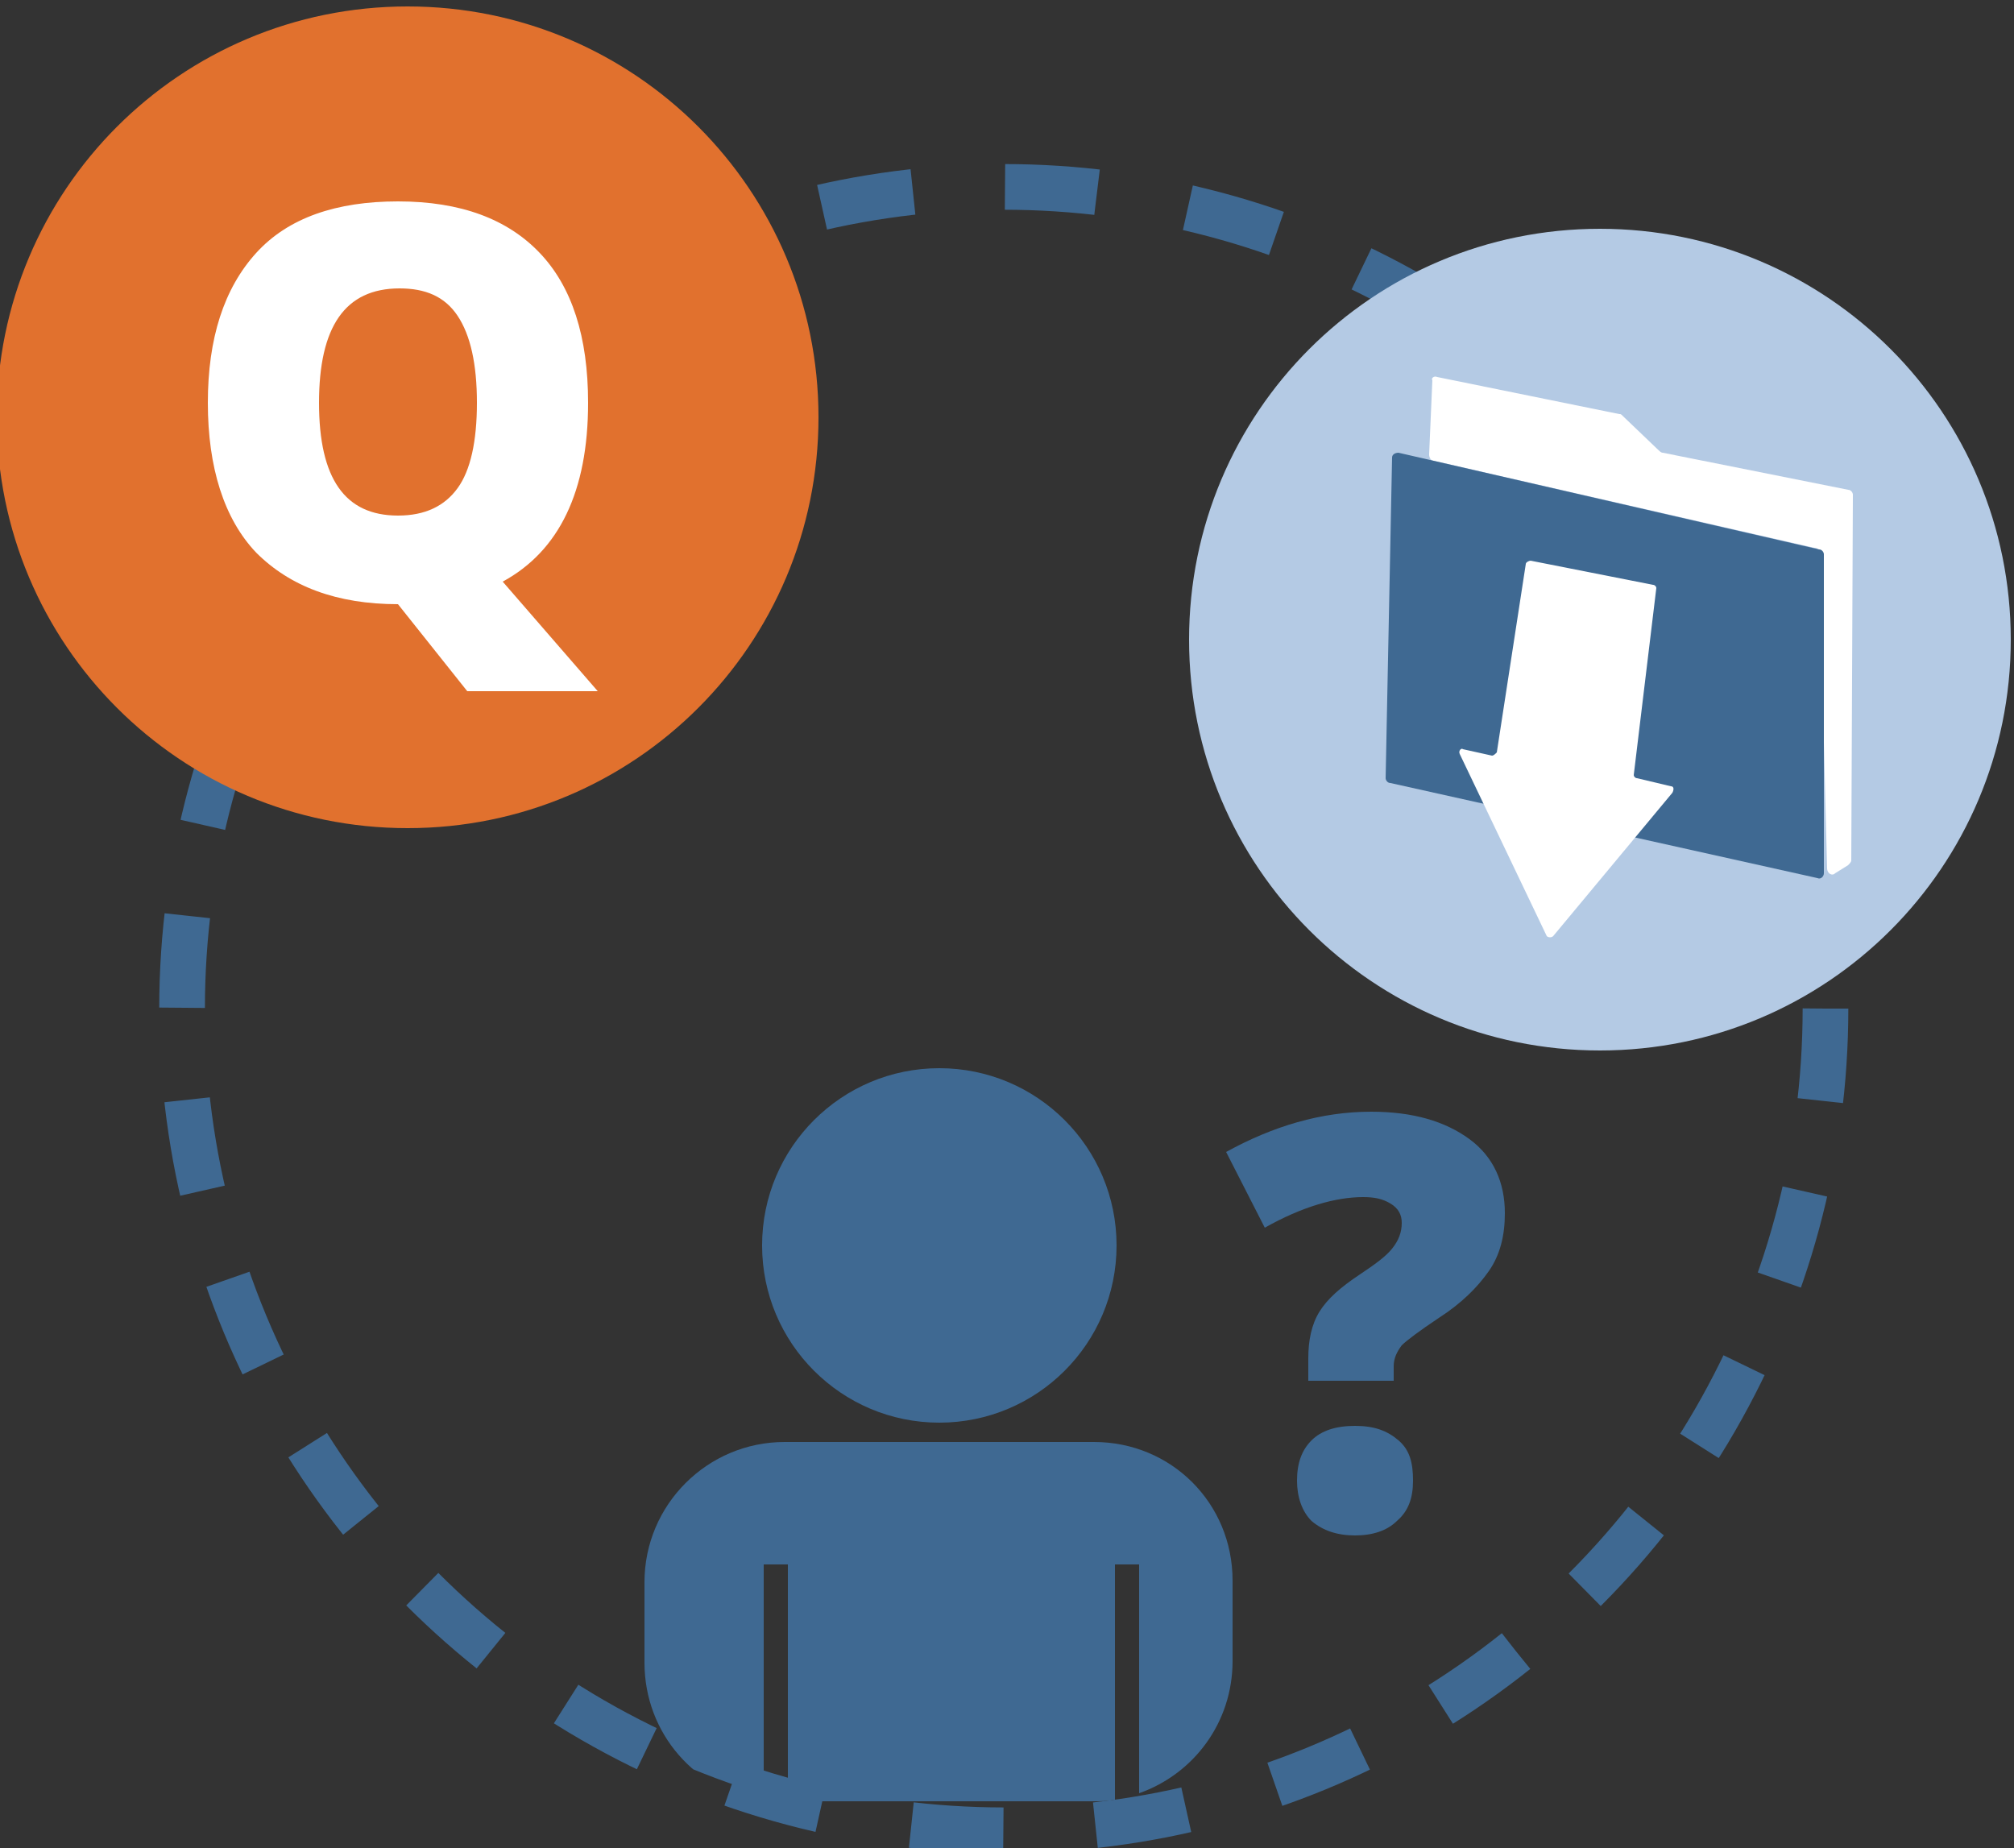
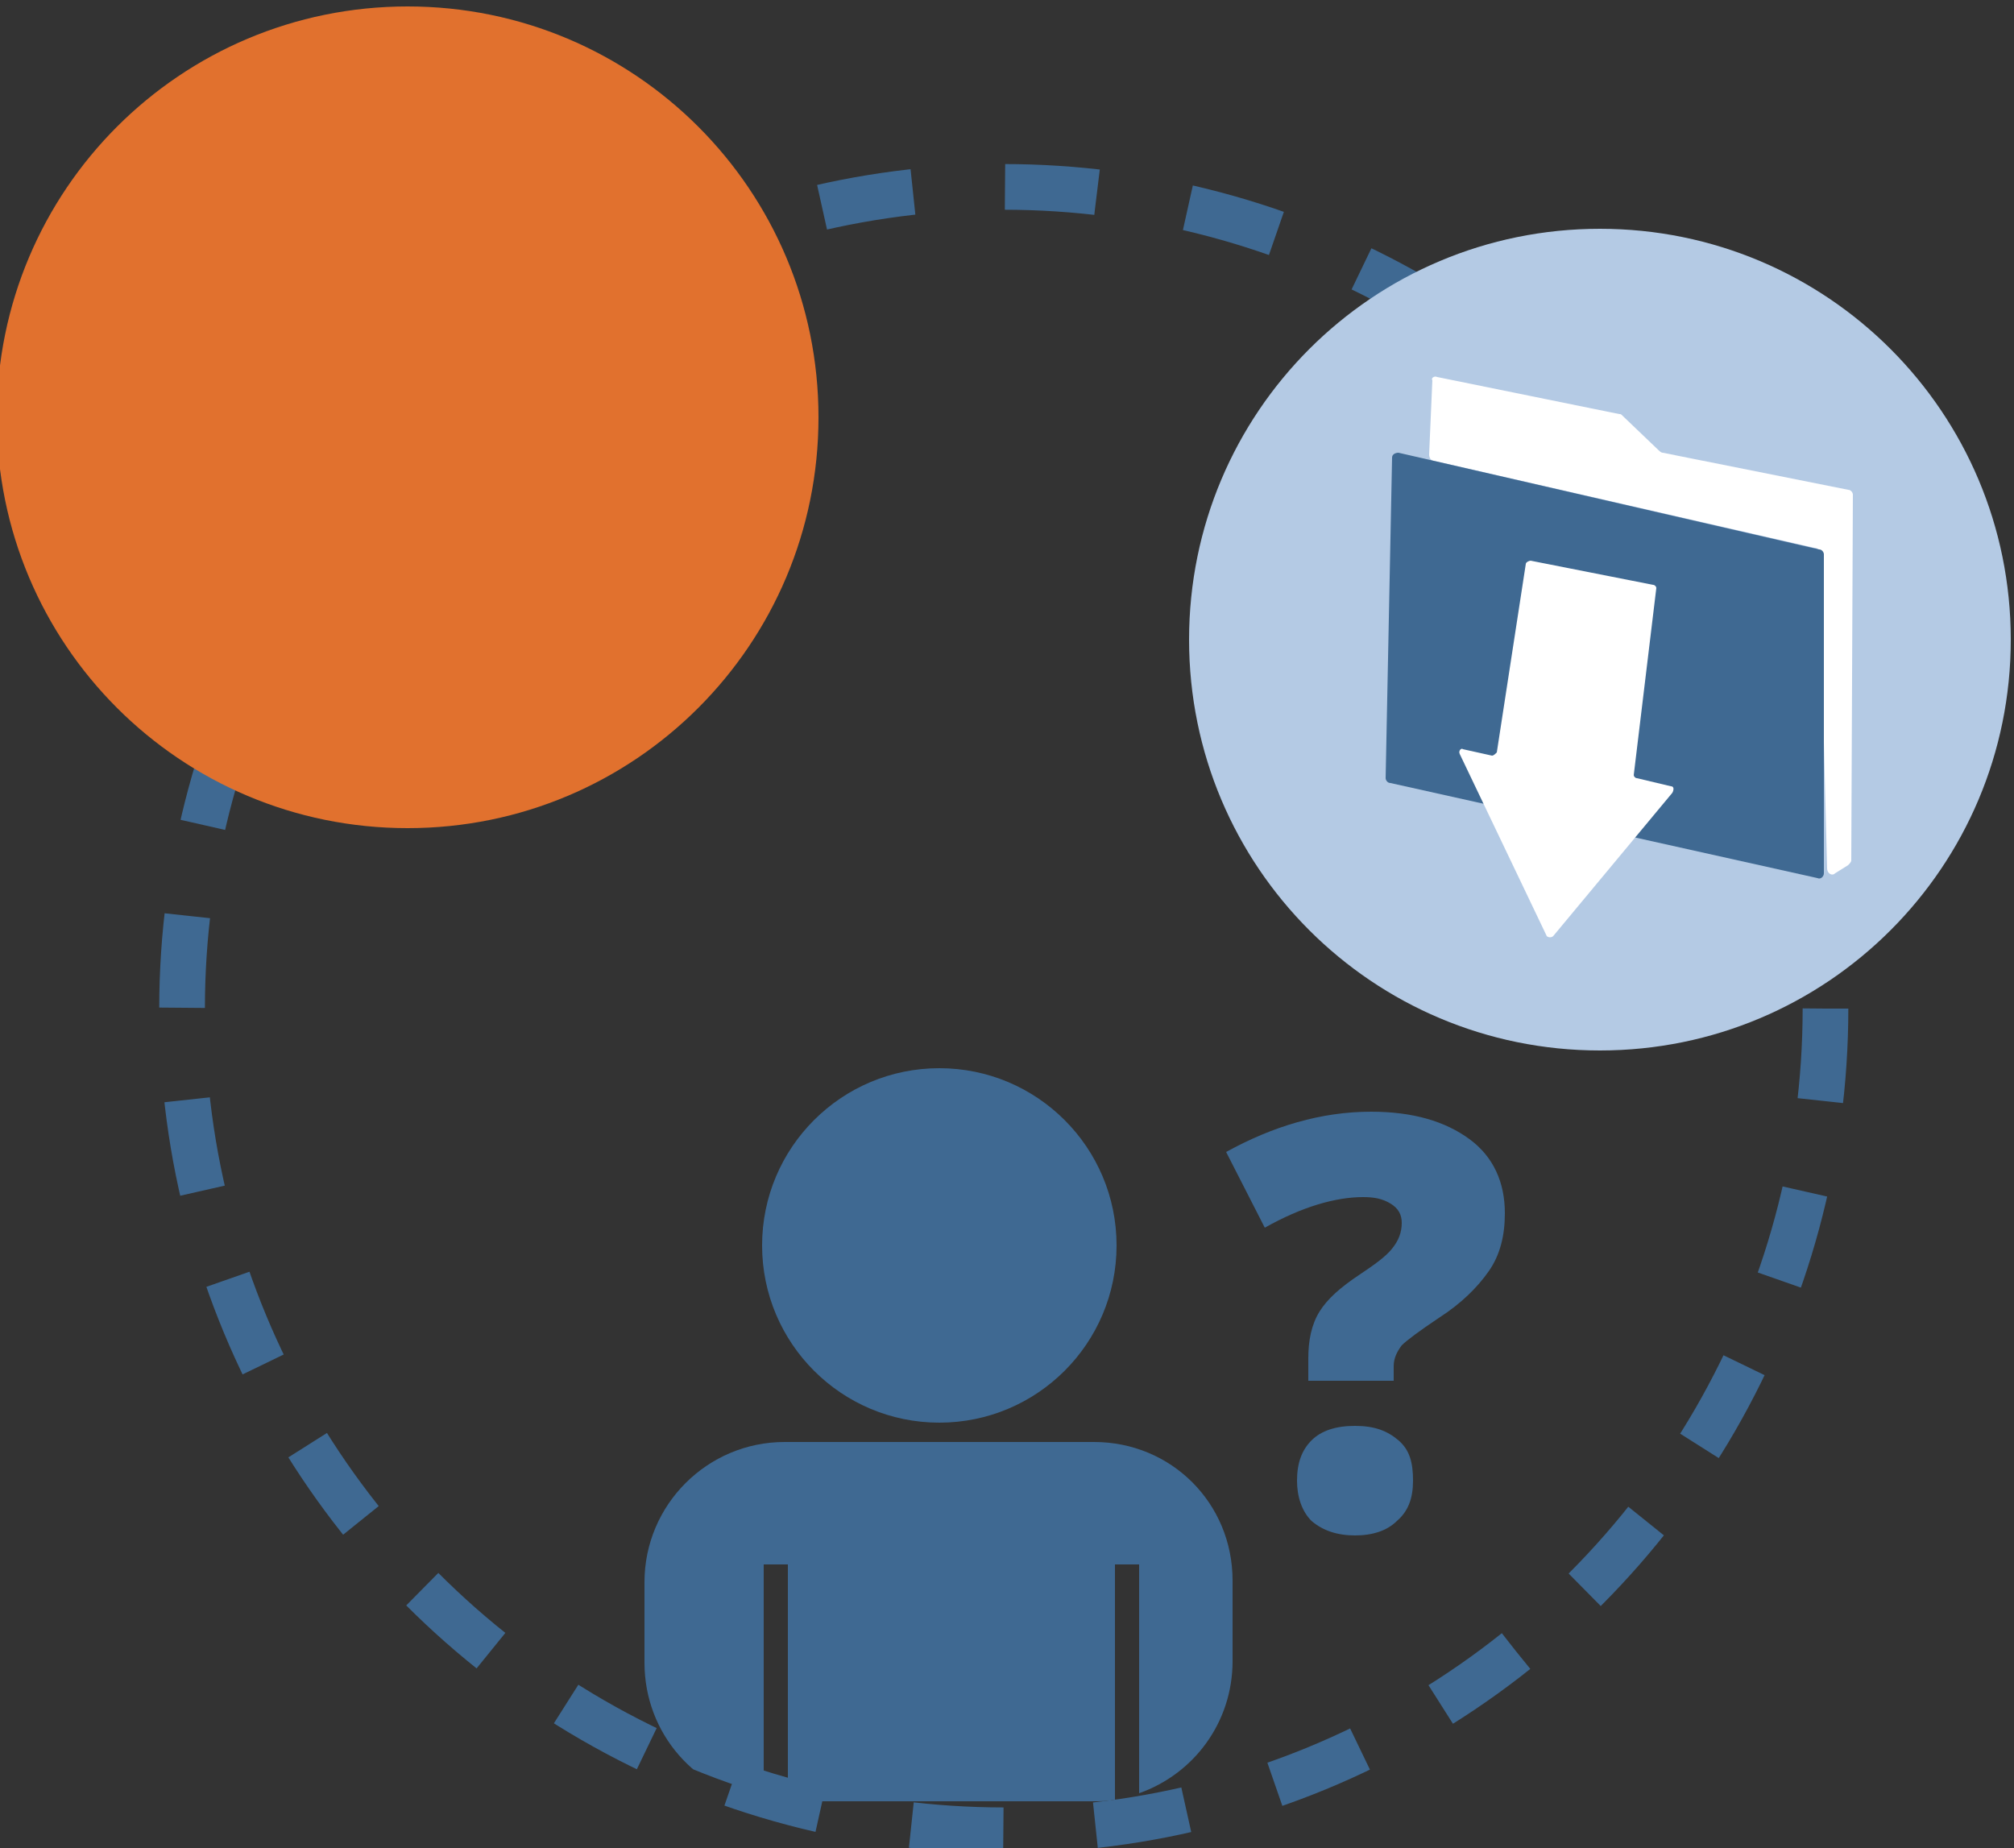
<svg xmlns="http://www.w3.org/2000/svg" xmlns:xlink="http://www.w3.org/1999/xlink" version="1.1" id="Ebene_1" x="0px" y="0px" viewBox="0 0 125 114.7" style="enable-background:new 0 0 125 114.7;" xml:space="preserve">
  <rect x="0" y="0" width="125" height="114.7" fill="#333333" stroke="none" />
  <style type="text/css">
	.st0{clip-path:url(#SVGID_2_);}
	.st1{fill:#3F6992;}
	.st2{fill:none;stroke:#3F6992;stroke-width:2.835;stroke-miterlimit:10;stroke-dasharray:5.724,5.724;}
	.st3{fill:#B4CAE4;}
	.st4{fill:#FFFFFF;}
	.st5{fill:#E1712E;}
</style>
  <g>
    <g>
      <defs>
        <circle id="SVGID_1_" cx="62.3" cy="62.6" r="51" />
      </defs>
      <clipPath id="SVGID_2_">
        <use xlink:href="#SVGID_1_" style="overflow:visible;" />
      </clipPath>
      <g class="st0">
        <circle class="st1" cx="58.3" cy="77.3" r="11" />
        <path class="st1" d="M67.9,89.5H48.7c-4.8,0-8.7,3.9-8.7,8.7v5c0,4.4,3.2,8,7.4,8.6V97.1h1.5v14.7h18.9c0.5,0,0.9,0,1.4-0.1V97.1     h1.5v14.2c3.4-1.2,5.8-4.4,5.8-8.2v-5C76.5,93.3,72.7,89.5,67.9,89.5z" />
      </g>
      <g class="st0">
        <path class="st1" d="M81.2,85.8v-1.5c0-1.1,0.2-2.1,0.7-2.9c0.5-0.8,1.3-1.5,2.5-2.3c0.9-0.6,1.6-1.1,2-1.6s0.6-1,0.6-1.6     c0-0.5-0.2-0.9-0.7-1.2s-1-0.4-1.7-0.4c-1.7,0-3.8,0.6-6.1,1.9l-2.4-4.7c2.9-1.6,5.9-2.5,9-2.5c2.6,0,4.6,0.6,6.1,1.7     s2.2,2.7,2.2,4.6c0,1.4-0.3,2.6-1,3.6s-1.7,2-3.1,2.9c-1.2,0.8-2,1.4-2.3,1.7c-0.3,0.4-0.5,0.8-0.5,1.3v0.9H81.2z M80.5,91.9     c0-1.1,0.3-1.9,0.9-2.5s1.5-0.9,2.7-0.9c1.2,0,2,0.3,2.7,0.9s0.9,1.4,0.9,2.5c0,1.1-0.3,1.9-1,2.5c-0.6,0.6-1.5,0.9-2.6,0.9     c-1.1,0-2-0.3-2.7-0.9C80.8,93.8,80.5,92.9,80.5,91.9z" />
      </g>
    </g>
    <g>
      <circle class="st2" cx="62.3" cy="62.6" r="51" />
    </g>
    <g>
      <g>
        <path class="st3" d="M124.8,39.7c0,14.1-11.4,25.5-25.5,25.5c-14.1,0-25.5-11.4-25.5-25.5c0-14.1,11.4-25.5,25.5-25.5     C113.4,14.2,124.8,25.6,124.8,39.7z" />
      </g>
      <g>
        <path class="st4" d="M89.2,23.4l11.3,2.3c0.1,0,0.1,0,0.2,0.1l2.3,2.2c0,0,0.1,0.1,0.2,0.1l11.5,2.3c0.2,0,0.3,0.2,0.3,0.3     l-0.1,22.7c0,0.1-0.1,0.2-0.2,0.3l-0.8,0.5c-0.2,0.2-0.5,0-0.5-0.3l-0.5-19.6c0-0.2-0.1-0.3-0.3-0.3l-23.6-5.4     c-0.2,0-0.3-0.2-0.3-0.4l0.2-4.6C88.8,23.5,89,23.3,89.2,23.4z" />
        <path class="st1" d="M86.8,28.1l26.1,6c0.2,0,0.3,0.2,0.3,0.3v19.8c0,0.2-0.2,0.4-0.4,0.3l-26.5-5.9c-0.2,0-0.3-0.2-0.3-0.3     l0.4-19.9C86.4,28.2,86.6,28.1,86.8,28.1z" />
        <path class="st4" d="M95,34.8l7.6,1.5c0.1,0,0.2,0.1,0.2,0.2l-1.4,11.6c0,0.1,0.1,0.2,0.2,0.2l2.1,0.5c0.2,0,0.2,0.2,0.1,0.4     l-7.4,8.9c-0.1,0.1-0.3,0.1-0.4,0l-5.4-11.3c-0.1-0.2,0.1-0.4,0.2-0.3l1.8,0.4c0.1,0,0.2-0.1,0.3-0.2L94.7,35     C94.7,34.9,94.9,34.8,95,34.8z" />
      </g>
    </g>
    <g>
      <g>
        <path class="st5" d="M50.8,25.9c0,14.1-11.4,25.5-25.5,25.5c-14.1,0-25.5-11.4-25.5-25.5c0-14.1,11.4-25.5,25.5-25.5     C39.4,0.4,50.8,11.8,50.8,25.9z" />
      </g>
      <g>
-         <path class="st4" d="M36.5,25c0,5.5-1.8,9.2-5.3,11.1l5.9,6.8H29l-4.3-5.4l0,0v0l0,0c-3.8,0-6.7-1.1-8.8-3.2c-2-2.1-3-5.3-3-9.3     c0-4,1-7.1,3-9.3s5-3.2,8.8-3.2c3.9,0,6.8,1.1,8.8,3.2S36.5,20.9,36.5,25z M19.8,25c0,4.7,1.6,7,4.9,7c1.7,0,2.9-0.6,3.7-1.7     c0.8-1.1,1.2-2.9,1.2-5.3c0-2.4-0.4-4.2-1.2-5.4c-0.8-1.2-2-1.7-3.6-1.7C21.4,17.9,19.8,20.3,19.8,25z" />
-       </g>
+         </g>
    </g>
  </g>
</svg>